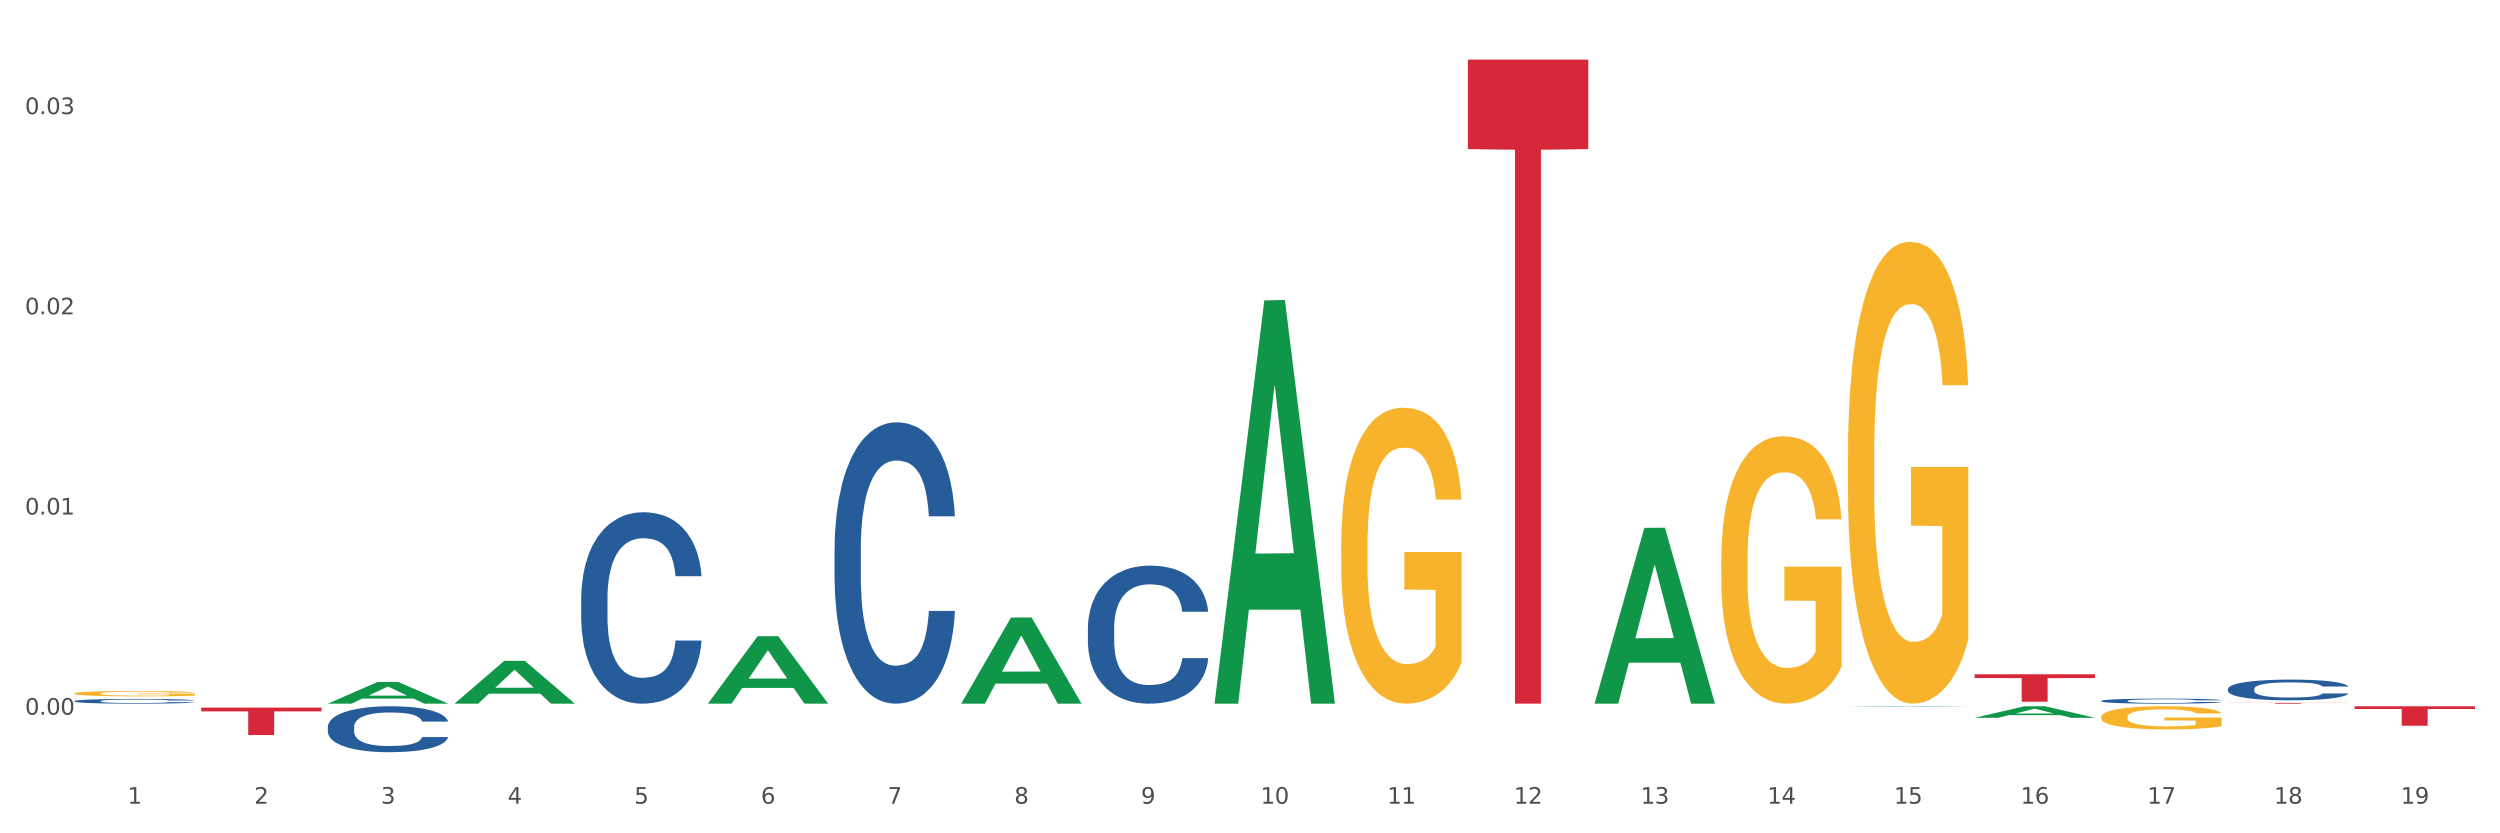
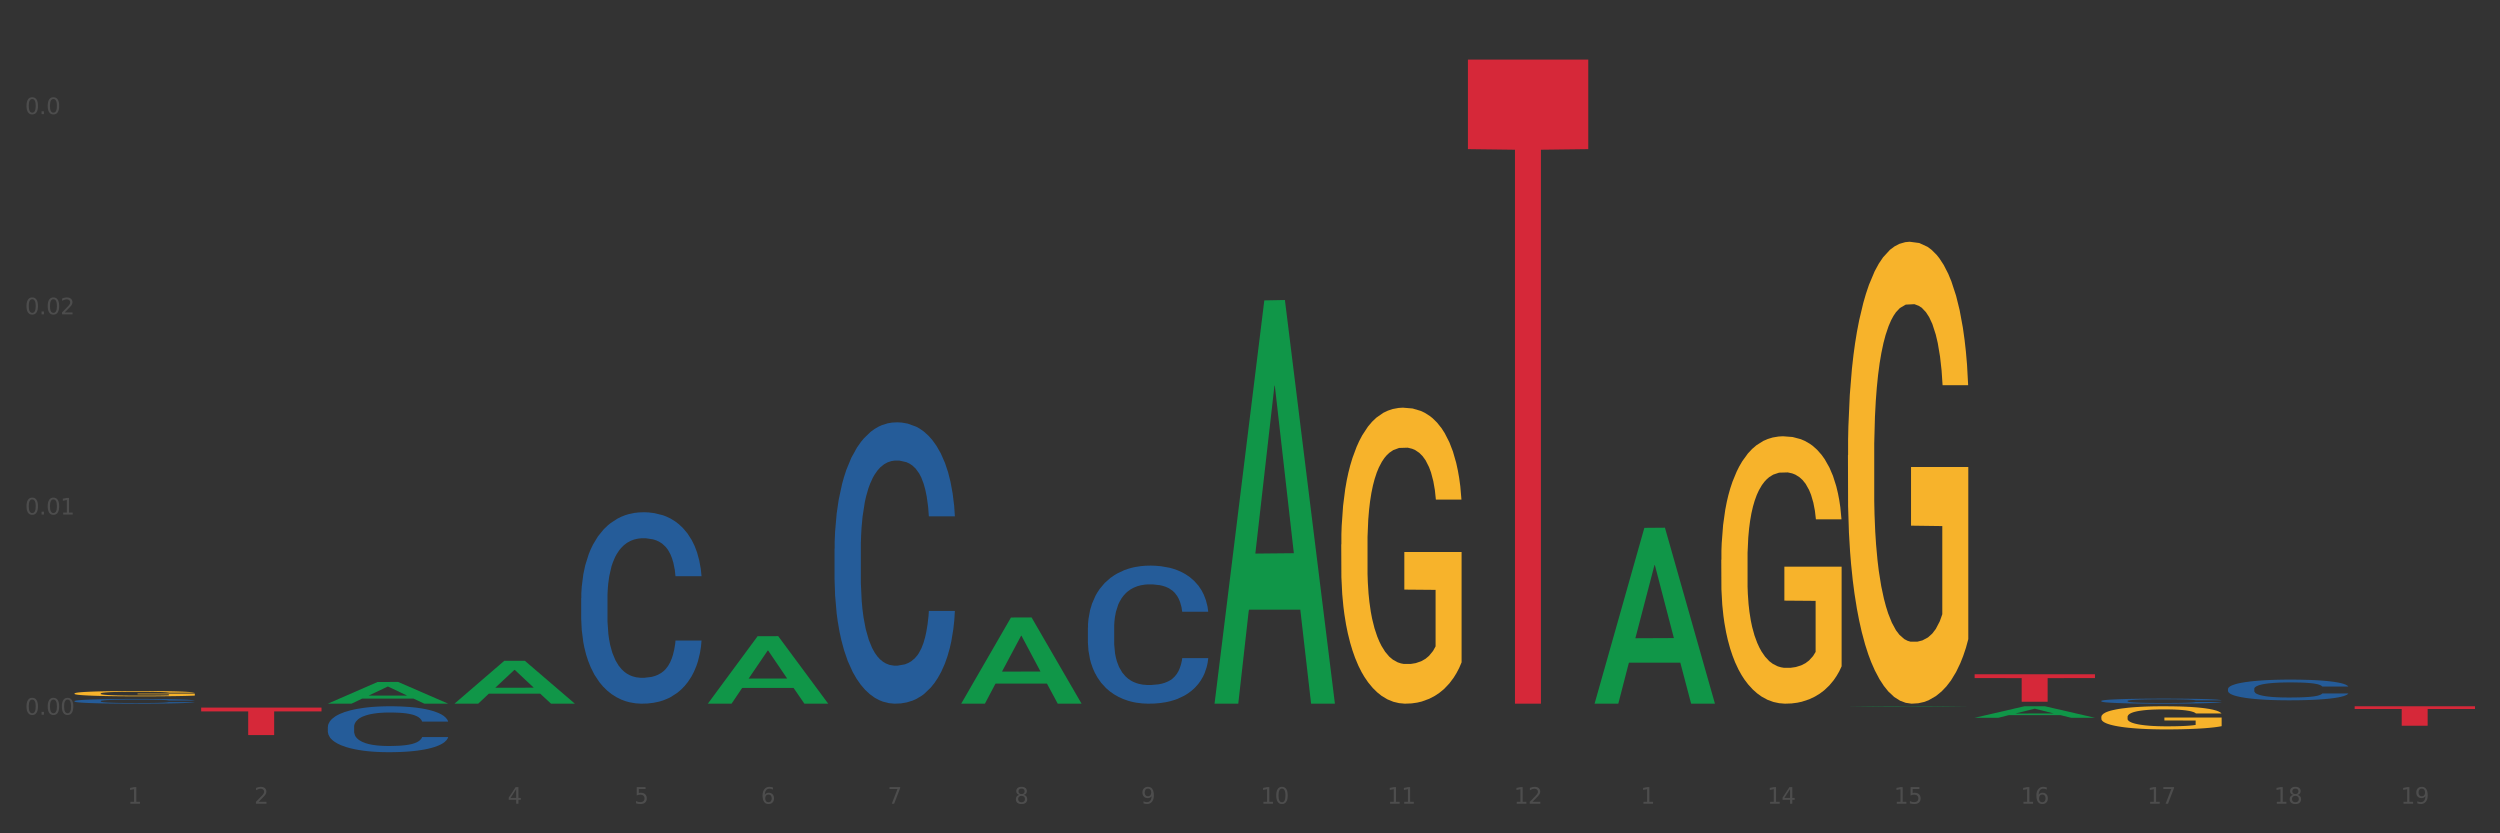
<svg xmlns="http://www.w3.org/2000/svg" xmlns:xlink="http://www.w3.org/1999/xlink" width="1080pt" height="360pt" viewBox="0 0 1080 360" version="1.1">
  <rect x="0" y="0" width="1080" height="360" fill="#333333" stroke="none" />
  <defs>
    <style type="text/css">*{stroke-linejoin: round; stroke-linecap: butt}</style>
  </defs>
  <g id="figure_1">
    <g id="patch_1">
-       <path d="M 0 360  L 1080 360  L 1080 0  L 0 0  z " style="fill: #ffffff; stroke: #ffffff; stroke-linejoin: miter" />
-     </g>
+       </g>
    <g id="axes_1">
      <g id="matplotlib.axis_1">
        <g id="xtick_1">
          <g id="text_1">
            <g style="fill: #4d4d4d" transform="translate(55.115 347.204) scale(0.096 -0.096)">
              <defs>
                <path id="DejaVuSans-31" d="M 794 531  L 1825 531  L 1825 4091  L 703 3866  L 703 4441  L 1819 4666  L 2450 4666  L 2450 531  L 3481 531  L 3481 0  L 794 0  L 794 531  z " transform="scale(0.016)" />
              </defs>
              <use xlink:href="#DejaVuSans-31" />
            </g>
          </g>
        </g>
        <g id="xtick_2">
          <g id="text_2">
            <g style="fill: #4d4d4d" transform="translate(109.839 347.204) scale(0.096 -0.096)">
              <defs>
                <path id="DejaVuSans-32" d="M 1228 531  L 3431 531  L 3431 0  L 469 0  L 469 531  Q 828 903 1448 1529  Q 2069 2156 2228 2338  Q 2531 2678 2651 2914  Q 2772 3150 2772 3378  Q 2772 3750 2511 3984  Q 2250 4219 1831 4219  Q 1534 4219 1204 4116  Q 875 4013 500 3803  L 500 4441  Q 881 4594 1212 4672  Q 1544 4750 1819 4750  Q 2544 4750 2975 4387  Q 3406 4025 3406 3419  Q 3406 3131 3298 2873  Q 3191 2616 2906 2266  Q 2828 2175 2409 1742  Q 1991 1309 1228 531  z " transform="scale(0.016)" />
              </defs>
              <use xlink:href="#DejaVuSans-32" />
            </g>
          </g>
        </g>
        <g id="xtick_3">
          <g id="text_3">
            <g style="fill: #4d4d4d" transform="translate(164.564 347.204) scale(0.096 -0.096)">
              <defs>
-                 <path id="DejaVuSans-33" d="M 2597 2516  Q 3050 2419 3304 2112  Q 3559 1806 3559 1356  Q 3559 666 3084 287  Q 2609 -91 1734 -91  Q 1441 -91 1130 -33  Q 819 25 488 141  L 488 750  Q 750 597 1062 519  Q 1375 441 1716 441  Q 2309 441 2620 675  Q 2931 909 2931 1356  Q 2931 1769 2642 2001  Q 2353 2234 1838 2234  L 1294 2234  L 1294 2753  L 1863 2753  Q 2328 2753 2575 2939  Q 2822 3125 2822 3475  Q 2822 3834 2567 4026  Q 2313 4219 1838 4219  Q 1578 4219 1281 4162  Q 984 4106 628 3988  L 628 4550  Q 988 4650 1302 4700  Q 1616 4750 1894 4750  Q 2613 4750 3031 4423  Q 3450 4097 3450 3541  Q 3450 3153 3228 2886  Q 3006 2619 2597 2516  z " transform="scale(0.016)" />
-               </defs>
+                 </defs>
              <use xlink:href="#DejaVuSans-33" />
            </g>
          </g>
        </g>
        <g id="xtick_4">
          <g id="text_4">
            <g style="fill: #4d4d4d" transform="translate(219.288 347.204) scale(0.096 -0.096)">
              <defs>
                <path id="DejaVuSans-34" d="M 2419 4116  L 825 1625  L 2419 1625  L 2419 4116  z M 2253 4666  L 3047 4666  L 3047 1625  L 3713 1625  L 3713 1100  L 3047 1100  L 3047 0  L 2419 0  L 2419 1100  L 313 1100  L 313 1709  L 2253 4666  z " transform="scale(0.016)" />
              </defs>
              <use xlink:href="#DejaVuSans-34" />
            </g>
          </g>
        </g>
        <g id="xtick_5">
          <g id="text_5">
            <g style="fill: #4d4d4d" transform="translate(274.012 347.204) scale(0.096 -0.096)">
              <defs>
                <path id="DejaVuSans-35" d="M 691 4666  L 3169 4666  L 3169 4134  L 1269 4134  L 1269 2991  Q 1406 3038 1543 3061  Q 1681 3084 1819 3084  Q 2600 3084 3056 2656  Q 3513 2228 3513 1497  Q 3513 744 3044 326  Q 2575 -91 1722 -91  Q 1428 -91 1123 -41  Q 819 9 494 109  L 494 744  Q 775 591 1075 516  Q 1375 441 1709 441  Q 2250 441 2565 725  Q 2881 1009 2881 1497  Q 2881 1984 2565 2268  Q 2250 2553 1709 2553  Q 1456 2553 1204 2497  Q 953 2441 691 2322  L 691 4666  z " transform="scale(0.016)" />
              </defs>
              <use xlink:href="#DejaVuSans-35" />
            </g>
          </g>
        </g>
        <g id="xtick_6">
          <g id="text_6">
            <g style="fill: #4d4d4d" transform="translate(328.736 347.204) scale(0.096 -0.096)">
              <defs>
                <path id="DejaVuSans-36" d="M 2113 2584  Q 1688 2584 1439 2293  Q 1191 2003 1191 1497  Q 1191 994 1439 701  Q 1688 409 2113 409  Q 2538 409 2786 701  Q 3034 994 3034 1497  Q 3034 2003 2786 2293  Q 2538 2584 2113 2584  z M 3366 4563  L 3366 3988  Q 3128 4100 2886 4159  Q 2644 4219 2406 4219  Q 1781 4219 1451 3797  Q 1122 3375 1075 2522  Q 1259 2794 1537 2939  Q 1816 3084 2150 3084  Q 2853 3084 3261 2657  Q 3669 2231 3669 1497  Q 3669 778 3244 343  Q 2819 -91 2113 -91  Q 1303 -91 875 529  Q 447 1150 447 2328  Q 447 3434 972 4092  Q 1497 4750 2381 4750  Q 2619 4750 2861 4703  Q 3103 4656 3366 4563  z " transform="scale(0.016)" />
              </defs>
              <use xlink:href="#DejaVuSans-36" />
            </g>
          </g>
        </g>
        <g id="xtick_7">
          <g id="text_7">
            <g style="fill: #4d4d4d" transform="translate(383.461 347.204) scale(0.096 -0.096)">
              <defs>
                <path id="DejaVuSans-37" d="M 525 4666  L 3525 4666  L 3525 4397  L 1831 0  L 1172 0  L 2766 4134  L 525 4134  L 525 4666  z " transform="scale(0.016)" />
              </defs>
              <use xlink:href="#DejaVuSans-37" />
            </g>
          </g>
        </g>
        <g id="xtick_8">
          <g id="text_8">
            <g style="fill: #4d4d4d" transform="translate(438.185 347.204) scale(0.096 -0.096)">
              <defs>
                <path id="DejaVuSans-38" d="M 2034 2216  Q 1584 2216 1326 1975  Q 1069 1734 1069 1313  Q 1069 891 1326 650  Q 1584 409 2034 409  Q 2484 409 2743 651  Q 3003 894 3003 1313  Q 3003 1734 2745 1975  Q 2488 2216 2034 2216  z M 1403 2484  Q 997 2584 770 2862  Q 544 3141 544 3541  Q 544 4100 942 4425  Q 1341 4750 2034 4750  Q 2731 4750 3128 4425  Q 3525 4100 3525 3541  Q 3525 3141 3298 2862  Q 3072 2584 2669 2484  Q 3125 2378 3379 2068  Q 3634 1759 3634 1313  Q 3634 634 3220 271  Q 2806 -91 2034 -91  Q 1263 -91 848 271  Q 434 634 434 1313  Q 434 1759 690 2068  Q 947 2378 1403 2484  z M 1172 3481  Q 1172 3119 1398 2916  Q 1625 2713 2034 2713  Q 2441 2713 2670 2916  Q 2900 3119 2900 3481  Q 2900 3844 2670 4047  Q 2441 4250 2034 4250  Q 1625 4250 1398 4047  Q 1172 3844 1172 3481  z " transform="scale(0.016)" />
              </defs>
              <use xlink:href="#DejaVuSans-38" />
            </g>
          </g>
        </g>
        <g id="xtick_9">
          <g id="text_9">
            <g style="fill: #4d4d4d" transform="translate(492.909 347.204) scale(0.096 -0.096)">
              <defs>
                <path id="DejaVuSans-39" d="M 703 97  L 703 672  Q 941 559 1184 500  Q 1428 441 1663 441  Q 2288 441 2617 861  Q 2947 1281 2994 2138  Q 2813 1869 2534 1725  Q 2256 1581 1919 1581  Q 1219 1581 811 2004  Q 403 2428 403 3163  Q 403 3881 828 4315  Q 1253 4750 1959 4750  Q 2769 4750 3195 4129  Q 3622 3509 3622 2328  Q 3622 1225 3098 567  Q 2575 -91 1691 -91  Q 1453 -91 1209 -44  Q 966 3 703 97  z M 1959 2075  Q 2384 2075 2632 2365  Q 2881 2656 2881 3163  Q 2881 3666 2632 3958  Q 2384 4250 1959 4250  Q 1534 4250 1286 3958  Q 1038 3666 1038 3163  Q 1038 2656 1286 2365  Q 1534 2075 1959 2075  z " transform="scale(0.016)" />
              </defs>
              <use xlink:href="#DejaVuSans-39" />
            </g>
          </g>
        </g>
        <g id="xtick_10">
          <g id="text_10">
            <g style="fill: #4d4d4d" transform="translate(544.58 347.204) scale(0.096 -0.096)">
              <defs>
                <path id="DejaVuSans-30" d="M 2034 4250  Q 1547 4250 1301 3770  Q 1056 3291 1056 2328  Q 1056 1369 1301 889  Q 1547 409 2034 409  Q 2525 409 2770 889  Q 3016 1369 3016 2328  Q 3016 3291 2770 3770  Q 2525 4250 2034 4250  z M 2034 4750  Q 2819 4750 3233 4129  Q 3647 3509 3647 2328  Q 3647 1150 3233 529  Q 2819 -91 2034 -91  Q 1250 -91 836 529  Q 422 1150 422 2328  Q 422 3509 836 4129  Q 1250 4750 2034 4750  z " transform="scale(0.016)" />
              </defs>
              <use xlink:href="#DejaVuSans-31" />
              <use xlink:href="#DejaVuSans-30" transform="translate(63.623 0)" />
            </g>
          </g>
        </g>
        <g id="xtick_11">
          <g id="text_11">
            <g style="fill: #4d4d4d" transform="translate(599.304 347.204) scale(0.096 -0.096)">
              <use xlink:href="#DejaVuSans-31" />
              <use xlink:href="#DejaVuSans-31" transform="translate(63.623 0)" />
            </g>
          </g>
        </g>
        <g id="xtick_12">
          <g id="text_12">
            <g style="fill: #4d4d4d" transform="translate(654.028 347.204) scale(0.096 -0.096)">
              <use xlink:href="#DejaVuSans-31" />
              <use xlink:href="#DejaVuSans-32" transform="translate(63.623 0)" />
            </g>
          </g>
        </g>
        <g id="xtick_13">
          <g id="text_13">
            <g style="fill: #4d4d4d" transform="translate(708.752 347.204) scale(0.096 -0.096)">
              <use xlink:href="#DejaVuSans-31" />
              <use xlink:href="#DejaVuSans-33" transform="translate(63.623 0)" />
            </g>
          </g>
        </g>
        <g id="xtick_14">
          <g id="text_14">
            <g style="fill: #4d4d4d" transform="translate(763.477 347.204) scale(0.096 -0.096)">
              <use xlink:href="#DejaVuSans-31" />
              <use xlink:href="#DejaVuSans-34" transform="translate(63.623 0)" />
            </g>
          </g>
        </g>
        <g id="xtick_15">
          <g id="text_15">
            <g style="fill: #4d4d4d" transform="translate(818.201 347.204) scale(0.096 -0.096)">
              <use xlink:href="#DejaVuSans-31" />
              <use xlink:href="#DejaVuSans-35" transform="translate(63.623 0)" />
            </g>
          </g>
        </g>
        <g id="xtick_16">
          <g id="text_16">
            <g style="fill: #4d4d4d" transform="translate(872.925 347.204) scale(0.096 -0.096)">
              <use xlink:href="#DejaVuSans-31" />
              <use xlink:href="#DejaVuSans-36" transform="translate(63.623 0)" />
            </g>
          </g>
        </g>
        <g id="xtick_17">
          <g id="text_17">
            <g style="fill: #4d4d4d" transform="translate(927.649 347.204) scale(0.096 -0.096)">
              <use xlink:href="#DejaVuSans-31" />
              <use xlink:href="#DejaVuSans-37" transform="translate(63.623 0)" />
            </g>
          </g>
        </g>
        <g id="xtick_18">
          <g id="text_18">
            <g style="fill: #4d4d4d" transform="translate(982.374 347.204) scale(0.096 -0.096)">
              <use xlink:href="#DejaVuSans-31" />
              <use xlink:href="#DejaVuSans-38" transform="translate(63.623 0)" />
            </g>
          </g>
        </g>
        <g id="xtick_19">
          <g id="text_19">
            <g style="fill: #4d4d4d" transform="translate(1037.098 347.204) scale(0.096 -0.096)">
              <use xlink:href="#DejaVuSans-31" />
              <use xlink:href="#DejaVuSans-39" transform="translate(63.623 0)" />
            </g>
          </g>
        </g>
        <g id="xtick_20" />
        <g id="xtick_21" />
        <g id="xtick_22" />
        <g id="xtick_23" />
        <g id="xtick_24" />
        <g id="xtick_25" />
        <g id="xtick_26" />
        <g id="xtick_27" />
        <g id="xtick_28" />
        <g id="xtick_29" />
        <g id="xtick_30" />
        <g id="xtick_31" />
        <g id="xtick_32" />
        <g id="xtick_33" />
        <g id="xtick_34" />
        <g id="xtick_35" />
        <g id="xtick_36" />
        <g id="xtick_37" />
      </g>
      <g id="matplotlib.axis_2">
        <g id="ytick_1">
          <g id="text_20">
            <g style="fill: #4d4d4d" transform="translate(10.8 308.753) scale(0.096 -0.096)">
              <defs>
                <path id="DejaVuSans-2e" d="M 684 794  L 1344 794  L 1344 0  L 684 0  L 684 794  z " transform="scale(0.016)" />
              </defs>
              <use xlink:href="#DejaVuSans-30" />
              <use xlink:href="#DejaVuSans-2e" transform="translate(63.623 0)" />
              <use xlink:href="#DejaVuSans-30" transform="translate(95.41 0)" />
              <use xlink:href="#DejaVuSans-30" transform="translate(159.033 0)" />
            </g>
          </g>
        </g>
        <g id="ytick_2">
          <g id="text_21">
            <g style="fill: #4d4d4d" transform="translate(10.8 222.27) scale(0.096 -0.096)">
              <use xlink:href="#DejaVuSans-30" />
              <use xlink:href="#DejaVuSans-2e" transform="translate(63.623 0)" />
              <use xlink:href="#DejaVuSans-30" transform="translate(95.41 0)" />
              <use xlink:href="#DejaVuSans-31" transform="translate(159.033 0)" />
            </g>
          </g>
        </g>
        <g id="ytick_3">
          <g id="text_22">
            <g style="fill: #4d4d4d" transform="translate(10.8 135.787) scale(0.096 -0.096)">
              <use xlink:href="#DejaVuSans-30" />
              <use xlink:href="#DejaVuSans-2e" transform="translate(63.623 0)" />
              <use xlink:href="#DejaVuSans-30" transform="translate(95.41 0)" />
              <use xlink:href="#DejaVuSans-32" transform="translate(159.033 0)" />
            </g>
          </g>
        </g>
        <g id="ytick_4">
          <g id="text_23">
            <g style="fill: #4d4d4d" transform="translate(10.8 49.304) scale(0.096 -0.096)">
              <use xlink:href="#DejaVuSans-30" />
              <use xlink:href="#DejaVuSans-2e" transform="translate(63.623 0)" />
              <use xlink:href="#DejaVuSans-30" transform="translate(95.41 0)" />
              <use xlink:href="#DejaVuSans-33" transform="translate(159.033 0)" />
            </g>
          </g>
        </g>
        <g id="ytick_5" />
        <g id="ytick_6" />
        <g id="ytick_7" />
      </g>
      <g id="PolyCollection_1">
        <path d="M 141.624 303.971  L 141.677 303.962  L 163.116 294.615  L 172.012 294.606  L 193.612 303.988  L 183.321 303.988  L 178.658 301.804  L 156.523 301.804  L 156.362 301.839  L 151.86 303.988  L 141.624 303.988  L 141.624 303.971  L 159.31 300.5  L 175.871 300.491  L 167.671 296.606  L 167.564 296.588  L 167.457 296.615  L 159.257 300.491  L 159.31 300.5  L 141.624 303.971  z " clip-path="url(#pe1ad674d64)" style="fill: #109648" />
        <path d="M 196.348 303.953  L 196.401 303.936  L 217.84 285.478  L 226.737 285.461  L 248.336 303.988  L 238.045 303.988  L 233.383 299.674  L 211.247 299.674  L 211.087 299.743  L 206.585 303.988  L 196.348 303.988  L 196.348 303.953  L 214.034 297.099  L 230.596 297.082  L 222.395 289.41  L 222.288 289.375  L 222.181 289.427  L 213.981 297.082  L 214.034 297.099  L 196.348 303.953  z " clip-path="url(#pe1ad674d64)" style="fill: #109648" />
        <path d="M 360.521 237.054  L 360.582 236.943  L 360.582 233.835  L 360.766 229.617  L 361.442 221.847  L 362.303 215.963  L 363.778 209.081  L 364.576 206.195  L 365.621 202.976  L 367.772 197.759  L 370.23 193.319  L 371.951 190.877  L 373.241 189.323  L 376.129 186.548  L 377.789 185.327  L 379.509 184.328  L 380.984 183.662  L 383.442 182.885  L 385.409 182.552  L 387.682 182.441  L 389.587 182.552  L 392.107 182.996  L 395.794 184.328  L 397.207 185.105  L 399.112 186.437  L 401.079 188.213  L 402.676 189.989  L 404.52 192.542  L 406.425 195.872  L 408.269 200.09  L 409.559 203.975  L 410.604 208.082  L 411.525 213.077  L 412.201 218.516  L 412.509 223.068  L 401.263 223.068  L 400.956 218.96  L 400.341 214.52  L 399.727 211.523  L 399.051 209.081  L 398.006 206.306  L 397.084 204.53  L 395.548 202.421  L 394.135 201.089  L 392.967 200.312  L 391.554 199.646  L 388.543 198.98  L 386.392 198.98  L 385.04 199.202  L 383.381 199.757  L 381.967 200.534  L 380.308 201.866  L 379.018 203.309  L 377.727 205.196  L 376.99 206.528  L 375.884 208.97  L 375.146 210.968  L 374.163 214.409  L 373.61 216.851  L 372.627 223.179  L 372.196 227.841  L 372.012 231.06  L 371.889 234.612  L 371.889 251.928  L 372.258 259.698  L 372.565 263.028  L 373.057 266.802  L 373.979 271.687  L 375.33 276.46  L 376.744 279.901  L 377.911 282.01  L 379.018 283.564  L 380.124 284.785  L 381.476 285.895  L 382.582 286.561  L 384.241 287.227  L 386.207 287.56  L 387.744 287.56  L 390.878 287.005  L 392.291 286.45  L 393.643 285.673  L 395.118 284.452  L 396.285 283.12  L 396.961 282.121  L 398.068 280.012  L 398.928 277.792  L 399.665 275.239  L 400.157 273.019  L 400.71 269.688  L 401.14 265.914  L 401.263 263.916  L 412.509 263.916  L 412.263 267.912  L 411.833 271.798  L 410.972 277.015  L 410.296 280.012  L 409.252 283.675  L 408.146 286.783  L 406.609 290.224  L 405.196 292.777  L 403.721 294.997  L 402.123 296.995  L 399.235 299.77  L 398.19 300.547  L 395.978 301.879  L 394.258 302.656  L 391.738 303.433  L 389.157 303.877  L 386.453 303.988  L 384.057 303.766  L 381.414 303.1  L 379.755 302.434  L 377.911 301.435  L 375.761 299.881  L 373.733 297.994  L 371.828 295.774  L 370.046 293.221  L 368.386 290.335  L 366.236 285.562  L 364.638 280.9  L 363.47 276.571  L 362.671 272.908  L 361.873 268.245  L 361.442 265.026  L 360.766 257.256  L 360.521 250.041  L 360.521 237.054  z " clip-path="url(#pe1ad674d64)" style="fill: #255c99" />
        <path d="M 469.969 271.143  L 470.031 271.088  L 470.031 269.563  L 470.215 267.493  L 470.891 263.681  L 471.751 260.794  L 473.226 257.416  L 474.025 256  L 475.07 254.421  L 477.22 251.861  L 479.679 249.682  L 481.399 248.483  L 482.69 247.721  L 485.578 246.359  L 487.237 245.76  L 488.958 245.27  L 490.433 244.943  L 492.891 244.562  L 494.857 244.398  L 497.131 244.344  L 499.036 244.398  L 501.555 244.616  L 505.242 245.27  L 506.656 245.651  L 508.561 246.305  L 510.527 247.176  L 512.125 248.048  L 513.969 249.3  L 515.874 250.935  L 517.717 253.004  L 519.008 254.911  L 520.052 256.926  L 520.974 259.377  L 521.65 262.046  L 521.957 264.28  L 510.712 264.28  L 510.404 262.264  L 509.79 260.086  L 509.175 258.615  L 508.499 257.416  L 507.455 256.055  L 506.533 255.183  L 504.997 254.148  L 503.583 253.495  L 502.416 253.113  L 501.002 252.787  L 497.991 252.46  L 495.84 252.46  L 494.488 252.569  L 492.829 252.841  L 491.416 253.222  L 489.757 253.876  L 488.466 254.584  L 487.176 255.51  L 486.438 256.164  L 485.332 257.362  L 484.595 258.342  L 483.611 260.031  L 483.058 261.229  L 482.075 264.334  L 481.645 266.622  L 481.461 268.202  L 481.338 269.945  L 481.338 278.442  L 481.706 282.255  L 482.014 283.889  L 482.505 285.741  L 483.427 288.137  L 484.779 290.48  L 486.192 292.168  L 487.36 293.203  L 488.466 293.966  L 489.572 294.565  L 490.924 295.11  L 492.03 295.436  L 493.69 295.763  L 495.656 295.927  L 497.192 295.927  L 500.326 295.654  L 501.74 295.382  L 503.092 295.001  L 504.566 294.402  L 505.734 293.748  L 506.41 293.258  L 507.516 292.223  L 508.376 291.133  L 509.114 289.881  L 509.605 288.791  L 510.159 287.157  L 510.589 285.305  L 510.712 284.325  L 521.957 284.325  L 521.711 286.286  L 521.281 288.192  L 520.421 290.752  L 519.745 292.223  L 518.7 294.02  L 517.594 295.545  L 516.058 297.234  L 514.645 298.487  L 513.17 299.576  L 511.572 300.557  L 508.684 301.918  L 507.639 302.3  L 505.427 302.953  L 503.706 303.335  L 501.187 303.716  L 498.606 303.934  L 495.902 303.988  L 493.505 303.879  L 490.863 303.552  L 489.204 303.226  L 487.36 302.735  L 485.209 301.973  L 483.181 301.047  L 481.276 299.957  L 479.494 298.705  L 477.835 297.288  L 475.684 294.946  L 474.086 292.658  L 472.919 290.534  L 472.12 288.737  L 471.321 286.449  L 470.891 284.869  L 470.215 281.056  L 469.969 277.516  L 469.969 271.143  z " clip-path="url(#pe1ad674d64)" style="fill: #255c99" />
        <path d="M 907.763 302.785  L 907.825 302.783  L 907.825 302.727  L 908.009 302.651  L 908.685 302.512  L 909.545 302.406  L 911.02 302.282  L 911.819 302.231  L 912.864 302.173  L 915.015 302.079  L 917.473 301.999  L 919.193 301.955  L 920.484 301.927  L 923.372 301.877  L 925.031 301.855  L 926.752 301.837  L 928.227 301.825  L 930.685 301.812  L 932.651 301.806  L 934.925 301.804  L 936.83 301.806  L 939.35 301.814  L 943.037 301.837  L 944.45 301.851  L 946.355 301.875  L 948.321 301.907  L 949.919 301.939  L 951.763 301.985  L 953.668 302.045  L 955.511 302.121  L 956.802 302.191  L 957.846 302.264  L 958.768 302.354  L 959.444 302.452  L 959.751 302.534  L 948.506 302.534  L 948.199 302.46  L 947.584 302.38  L 946.97 302.326  L 946.294 302.282  L 945.249 302.232  L 944.327 302.201  L 942.791 302.163  L 941.377 302.139  L 940.21 302.125  L 938.796 302.113  L 935.785 302.101  L 933.635 302.101  L 932.283 302.105  L 930.623 302.115  L 929.21 302.129  L 927.551 302.153  L 926.26 302.179  L 924.97 302.213  L 924.232 302.236  L 923.126 302.28  L 922.389 302.316  L 921.406 302.378  L 920.853 302.422  L 919.869 302.536  L 919.439 302.62  L 919.255 302.677  L 919.132 302.741  L 919.132 303.052  L 919.501 303.192  L 919.808 303.252  L 920.3 303.32  L 921.221 303.408  L 922.573 303.493  L 923.987 303.555  L 925.154 303.593  L 926.26 303.621  L 927.366 303.643  L 928.718 303.663  L 929.825 303.675  L 931.484 303.687  L 933.45 303.693  L 934.986 303.693  L 938.12 303.683  L 939.534 303.673  L 940.886 303.659  L 942.361 303.637  L 943.528 303.613  L 944.204 303.595  L 945.31 303.557  L 946.171 303.517  L 946.908 303.471  L 947.4 303.432  L 947.953 303.372  L 948.383 303.304  L 948.506 303.268  L 959.751 303.268  L 959.506 303.34  L 959.075 303.41  L 958.215 303.503  L 957.539 303.557  L 956.495 303.623  L 955.388 303.679  L 953.852 303.741  L 952.439 303.787  L 950.964 303.827  L 949.366 303.863  L 946.478 303.912  L 945.433 303.926  L 943.221 303.95  L 941.5 303.964  L 938.981 303.978  L 936.4 303.986  L 933.696 303.988  L 931.299 303.984  L 928.657 303.972  L 926.998 303.96  L 925.154 303.942  L 923.003 303.914  L 920.975 303.88  L 919.07 303.841  L 917.288 303.795  L 915.629 303.743  L 913.478 303.657  L 911.881 303.573  L 910.713 303.495  L 909.914 303.43  L 909.115 303.346  L 908.685 303.288  L 908.009 303.148  L 907.763 303.019  L 907.763 302.785  z " clip-path="url(#pe1ad674d64)" style="fill: #255c99" />
        <path d="M 962.488 297.607  L 962.549 297.599  L 962.549 297.37  L 962.733 297.06  L 963.409 296.488  L 964.27 296.055  L 965.745 295.548  L 966.543 295.336  L 967.588 295.099  L 969.739 294.715  L 972.197 294.388  L 973.918 294.208  L 975.208 294.094  L 978.096 293.889  L 979.756 293.8  L 981.476 293.726  L 982.951 293.677  L 985.409 293.62  L 987.376 293.595  L 989.649 293.587  L 991.554 293.595  L 994.074 293.628  L 997.761 293.726  L 999.174 293.783  L 1001.079 293.881  L 1003.046 294.012  L 1004.643 294.143  L 1006.487 294.331  L 1008.392 294.576  L 1010.236 294.886  L 1011.526 295.172  L 1012.571 295.475  L 1013.492 295.842  L 1014.168 296.243  L 1014.476 296.578  L 1003.23 296.578  L 1002.923 296.275  L 1002.308 295.949  L 1001.694 295.728  L 1001.018 295.548  L 999.973 295.344  L 999.051 295.213  L 997.515 295.058  L 996.102 294.96  L 994.934 294.903  L 993.521 294.854  L 990.51 294.805  L 988.359 294.805  L 987.007 294.821  L 985.348 294.862  L 983.934 294.919  L 982.275 295.017  L 980.985 295.123  L 979.694 295.262  L 978.957 295.36  L 977.851 295.54  L 977.113 295.687  L 976.13 295.94  L 975.577 296.12  L 974.594 296.586  L 974.163 296.929  L 973.979 297.166  L 973.856 297.427  L 973.856 298.702  L 974.225 299.274  L 974.532 299.519  L 975.024 299.797  L 975.946 300.157  L 977.298 300.508  L 978.711 300.761  L 979.878 300.917  L 980.985 301.031  L 982.091 301.121  L 983.443 301.202  L 984.549 301.252  L 986.208 301.301  L 988.174 301.325  L 989.711 301.325  L 992.845 301.284  L 994.258 301.243  L 995.61 301.186  L 997.085 301.096  L 998.253 300.998  L 998.928 300.925  L 1000.035 300.769  L 1000.895 300.606  L 1001.632 300.418  L 1002.124 300.255  L 1002.677 300.01  L 1003.107 299.732  L 1003.23 299.585  L 1014.476 299.585  L 1014.23 299.879  L 1013.8 300.165  L 1012.939 300.549  L 1012.263 300.769  L 1011.219 301.039  L 1010.113 301.268  L 1008.576 301.521  L 1007.163 301.709  L 1005.688 301.873  L 1004.09 302.02  L 1001.202 302.224  L 1000.158 302.281  L 997.945 302.379  L 996.225 302.436  L 993.705 302.494  L 991.124 302.526  L 988.42 302.534  L 986.024 302.518  L 983.381 302.469  L 981.722 302.42  L 979.878 302.346  L 977.728 302.232  L 975.7 302.093  L 973.795 301.93  L 972.013 301.742  L 970.353 301.529  L 968.203 301.178  L 966.605 300.835  L 965.437 300.516  L 964.638 300.246  L 963.84 299.903  L 963.409 299.666  L 962.733 299.094  L 962.488 298.563  L 962.488 297.607  z " clip-path="url(#pe1ad674d64)" style="fill: #255c99" />
-         <path d="M 962.488 303.652  L 1014.476 303.652  L 1014.476 303.699  L 994.025 303.699  L 994.025 303.988  L 982.815 303.988  L 982.815 303.699  L 962.488 303.699  L 962.488 303.652  L 962.488 303.652  z " clip-path="url(#pe1ad674d64)" style="fill: #d62839" />
        <path d="M 853.039 291.285  L 905.027 291.285  L 905.027 292.932  L 884.577 292.943  L 884.577 303.136  L 873.366 303.136  L 873.366 292.943  L 853.039 292.932  L 853.039 291.296  L 853.039 291.285  z " clip-path="url(#pe1ad674d64)" style="fill: #d62839" />
        <path d="M 1017.212 305.106  L 1069.2 305.106  L 1069.2 306.276  L 1048.75 306.284  L 1048.75 313.527  L 1037.539 313.527  L 1037.539 306.284  L 1017.212 306.276  L 1017.212 305.114  L 1017.212 305.106  z " clip-path="url(#pe1ad674d64)" style="fill: #d62839" />
        <path d="M 32.175 302.86  L 32.236 302.858  L 32.236 302.806  L 32.421 302.735  L 33.097 302.604  L 33.957 302.504  L 35.432 302.388  L 36.231 302.34  L 37.275 302.285  L 39.426 302.197  L 41.884 302.123  L 43.605 302.081  L 44.895 302.055  L 47.784 302.009  L 49.443 301.988  L 51.164 301.971  L 52.638 301.96  L 55.096 301.947  L 57.063 301.941  L 59.337 301.939  L 61.242 301.941  L 63.761 301.949  L 67.448 301.971  L 68.862 301.984  L 70.767 302.007  L 72.733 302.037  L 74.331 302.067  L 76.174 302.11  L 78.079 302.166  L 79.923 302.237  L 81.213 302.302  L 82.258 302.372  L 83.18 302.456  L 83.856 302.547  L 84.163 302.624  L 72.917 302.624  L 72.61 302.555  L 71.996 302.48  L 71.381 302.43  L 70.705 302.388  L 69.66 302.342  L 68.739 302.312  L 67.202 302.276  L 65.789 302.254  L 64.621 302.241  L 63.208 302.229  L 60.197 302.218  L 58.046 302.218  L 56.694 302.222  L 55.035 302.231  L 53.622 302.244  L 51.962 302.267  L 50.672 302.291  L 49.381 302.323  L 48.644 302.345  L 47.538 302.386  L 46.8 302.42  L 45.817 302.478  L 45.264 302.519  L 44.281 302.626  L 43.851 302.705  L 43.666 302.759  L 43.544 302.819  L 43.544 303.111  L 43.912 303.242  L 44.22 303.298  L 44.711 303.361  L 45.633 303.444  L 46.985 303.524  L 48.398 303.582  L 49.566 303.618  L 50.672 303.644  L 51.778 303.665  L 53.13 303.683  L 54.236 303.694  L 55.895 303.706  L 57.862 303.711  L 59.398 303.711  L 62.532 303.702  L 63.945 303.693  L 65.297 303.679  L 66.772 303.659  L 67.94 303.636  L 68.616 303.62  L 69.722 303.584  L 70.582 303.547  L 71.32 303.504  L 71.811 303.466  L 72.364 303.41  L 72.795 303.346  L 72.917 303.313  L 84.163 303.313  L 83.917 303.38  L 83.487 303.446  L 82.627 303.534  L 81.951 303.584  L 80.906 303.646  L 79.8 303.698  L 78.264 303.756  L 76.85 303.799  L 75.375 303.837  L 73.778 303.87  L 70.89 303.917  L 69.845 303.93  L 67.633 303.953  L 65.912 303.966  L 63.392 303.979  L 60.811 303.986  L 58.108 303.988  L 55.711 303.984  L 53.069 303.973  L 51.409 303.962  L 49.566 303.945  L 47.415 303.919  L 45.387 303.887  L 43.482 303.85  L 41.7 303.807  L 40.041 303.758  L 37.89 303.678  L 36.292 303.599  L 35.125 303.526  L 34.326 303.464  L 33.527 303.386  L 33.097 303.331  L 32.421 303.2  L 32.175 303.079  L 32.175 302.86  z " clip-path="url(#pe1ad674d64)" style="fill: #255c99" />
        <path d="M 634.142 25.759  L 686.13 25.759  L 686.13 64.424  L 665.68 64.685  L 665.68 303.988  L 654.469 303.988  L 654.469 64.685  L 634.142 64.424  L 634.142 26.021  L 634.142 25.759  z " clip-path="url(#pe1ad674d64)" style="fill: #d62839" />
        <path d="M 86.899 305.672  L 138.887 305.672  L 138.887 307.323  L 118.437 307.335  L 118.437 317.553  L 107.226 317.553  L 107.226 307.335  L 86.899 307.323  L 86.899 305.684  L 86.899 305.672  z " clip-path="url(#pe1ad674d64)" style="fill: #d62839" />
        <path d="M 579.418 235.206  L 579.479 235.089  L 579.479 230.885  L 579.602 227.265  L 580.216 218.506  L 581.136 211.266  L 581.812 207.412  L 582.487 204.259  L 583.285 201.106  L 584.267 197.836  L 586.047 193.048  L 587.152 190.596  L 588.502 188.027  L 590.957 184.29  L 592.737 182.188  L 594.578 180.436  L 597.586 178.334  L 599.55 177.4  L 601.637 176.699  L 604.154 176.232  L 606.056 176.115  L 610.23 176.466  L 613.79 177.517  L 615.509 178.334  L 617.718 179.736  L 618.884 180.67  L 620.787 182.538  L 622.751 184.991  L 624.102 187.093  L 626.127 191.063  L 627.662 195.034  L 629.073 199.938  L 629.81 203.325  L 630.362 206.478  L 630.853 210.098  L 631.344 215.82  L 620.296 215.82  L 619.867 211.733  L 619.191 207.879  L 618.209 204.142  L 617.35 201.807  L 615.877 198.887  L 614.527 197.019  L 613.115 195.618  L 611.396 194.45  L 610.046 193.866  L 608.143 193.399  L 604.399 193.516  L 601.882 194.45  L 600.164 195.618  L 599.059 196.669  L 598.077 197.836  L 596.972 199.471  L 595.683 201.924  L 594.763 204.142  L 593.842 206.945  L 593.105 209.748  L 592.43 213.018  L 591.878 216.521  L 591.448 220.141  L 591.08 224.579  L 590.773 231.936  L 590.773 247.934  L 590.896 251.555  L 591.203 256.342  L 591.571 259.963  L 592.185 264.283  L 592.737 267.203  L 593.78 271.407  L 594.947 274.91  L 595.867 277.129  L 596.788 278.998  L 598.384 281.567  L 600.164 283.669  L 601.698 284.953  L 603.785 286.121  L 605.197 286.588  L 606.425 286.822  L 609.432 286.822  L 611.58 286.471  L 613.974 285.654  L 615.816 284.603  L 617.35 283.318  L 619.069 281.216  L 620.173 279.231  L 620.173 254.824  L 606.67 254.708  L 606.67 238.475  L 631.406 238.475  L 631.406 286.121  L 630.362 288.573  L 629.196 290.792  L 627.969 292.777  L 626.127 295.23  L 623.918 297.565  L 621.953 299.2  L 619.867 300.602  L 617.411 301.886  L 614.22 303.054  L 612.256 303.521  L 609.8 303.871  L 606.916 303.988  L 604.399 303.755  L 601.944 303.171  L 599.366 302.12  L 596.849 300.602  L 594.947 299.084  L 593.044 297.215  L 591.018 294.763  L 589.423 292.427  L 588.195 290.325  L 586.845 287.639  L 585.372 284.136  L 584.267 280.983  L 583.285 277.713  L 582.241 273.509  L 581.505 269.889  L 580.768 265.334  L 580.338 261.948  L 579.847 256.693  L 579.479 249.336  L 579.418 235.206  z " clip-path="url(#pe1ad674d64)" style="fill: #f7b32b" />
        <path d="M 743.591 241.85  L 743.652 241.745  L 743.652 237.947  L 743.775 234.677  L 744.388 226.764  L 745.309 220.224  L 745.984 216.742  L 746.66 213.894  L 747.457 211.045  L 748.44 208.091  L 750.22 203.766  L 751.324 201.551  L 752.675 199.23  L 755.13 195.854  L 756.91 193.955  L 758.751 192.372  L 761.759 190.473  L 763.723 189.629  L 765.81 188.996  L 768.326 188.574  L 770.229 188.469  L 774.403 188.785  L 777.963 189.735  L 779.681 190.473  L 781.891 191.739  L 783.057 192.583  L 784.96 194.271  L 786.924 196.487  L 788.275 198.386  L 790.3 201.973  L 791.835 205.559  L 793.246 209.99  L 793.983 213.05  L 794.535 215.898  L 795.026 219.169  L 795.517 224.338  L 784.469 224.338  L 784.039 220.646  L 783.364 217.164  L 782.382 213.788  L 781.523 211.678  L 780.05 209.041  L 778.699 207.353  L 777.288 206.087  L 775.569 205.032  L 774.219 204.505  L 772.316 204.083  L 768.572 204.188  L 766.055 205.032  L 764.337 206.087  L 763.232 207.036  L 762.25 208.091  L 761.145 209.568  L 759.856 211.784  L 758.935 213.788  L 758.015 216.32  L 757.278 218.852  L 756.603 221.806  L 756.051 224.971  L 755.621 228.241  L 755.253 232.25  L 754.946 238.897  L 754.946 253.35  L 755.068 256.62  L 755.375 260.945  L 755.744 264.216  L 756.357 268.119  L 756.91 270.757  L 757.953 274.555  L 759.119 277.719  L 760.04 279.724  L 760.961 281.412  L 762.557 283.733  L 764.337 285.632  L 765.871 286.792  L 767.958 287.847  L 769.37 288.269  L 770.597 288.48  L 773.605 288.48  L 775.753 288.164  L 778.147 287.425  L 779.988 286.476  L 781.523 285.315  L 783.241 283.416  L 784.346 281.623  L 784.346 259.574  L 770.843 259.468  L 770.843 244.804  L 795.579 244.804  L 795.579 287.847  L 794.535 290.063  L 793.369 292.067  L 792.141 293.86  L 790.3 296.076  L 788.09 298.186  L 786.126 299.663  L 784.039 300.929  L 781.584 302.089  L 778.392 303.144  L 776.428 303.566  L 773.973 303.883  L 771.088 303.988  L 768.572 303.777  L 766.117 303.25  L 763.539 302.3  L 761.022 300.929  L 759.119 299.557  L 757.217 297.869  L 755.191 295.654  L 753.595 293.544  L 752.368 291.645  L 751.017 289.219  L 749.544 286.054  L 748.44 283.205  L 747.457 280.251  L 746.414 276.453  L 745.677 273.183  L 744.941 269.069  L 744.511 266.009  L 744.02 261.262  L 743.652 254.616  L 743.591 241.85  z " clip-path="url(#pe1ad674d64)" style="fill: #f7b32b" />
        <path d="M 798.315 196.649  L 798.376 196.467  L 798.376 189.906  L 798.499 184.257  L 799.113 170.589  L 800.033 159.29  L 800.709 153.276  L 801.384 148.356  L 802.182 143.435  L 803.164 138.333  L 804.944 130.861  L 806.049 127.034  L 807.399 123.024  L 809.854 117.193  L 811.634 113.912  L 813.475 111.179  L 816.483 107.899  L 818.447 106.441  L 820.534 105.347  L 823.051 104.618  L 824.953 104.436  L 829.127 104.983  L 832.687 106.623  L 834.406 107.899  L 836.615 110.085  L 837.782 111.543  L 839.684 114.459  L 841.648 118.286  L 842.999 121.567  L 845.024 127.763  L 846.559 133.959  L 847.97 141.613  L 848.707 146.898  L 849.259 151.818  L 849.75 157.468  L 850.242 166.397  L 839.193 166.397  L 838.764 160.019  L 838.088 154.005  L 837.106 148.173  L 836.247 144.529  L 834.774 139.973  L 833.424 137.057  L 832.012 134.87  L 830.293 133.048  L 828.943 132.136  L 827.04 131.407  L 823.296 131.59  L 820.78 133.048  L 819.061 134.87  L 817.956 136.51  L 816.974 138.333  L 815.869 140.884  L 814.58 144.711  L 813.66 148.173  L 812.739 152.547  L 812.002 156.921  L 811.327 162.024  L 810.775 167.491  L 810.345 173.14  L 809.977 180.065  L 809.67 191.546  L 809.67 216.513  L 809.793 222.163  L 810.1 229.635  L 810.468 235.284  L 811.082 242.027  L 811.634 246.583  L 812.678 253.143  L 813.844 258.611  L 814.764 262.073  L 815.685 264.989  L 817.281 268.998  L 819.061 272.279  L 820.595 274.283  L 822.682 276.106  L 824.094 276.835  L 825.322 277.199  L 828.329 277.199  L 830.477 276.652  L 832.871 275.377  L 834.713 273.736  L 836.247 271.732  L 837.966 268.452  L 839.071 265.353  L 839.071 227.265  L 825.567 227.083  L 825.567 201.752  L 850.303 201.752  L 850.303 276.106  L 849.259 279.933  L 848.093 283.395  L 846.866 286.493  L 845.024 290.32  L 842.815 293.965  L 840.851 296.516  L 838.764 298.703  L 836.308 300.708  L 833.117 302.53  L 831.153 303.259  L 828.697 303.806  L 825.813 303.988  L 823.296 303.624  L 820.841 302.713  L 818.263 301.072  L 815.746 298.703  L 813.844 296.334  L 811.941 293.418  L 809.915 289.591  L 808.32 285.947  L 807.092 282.666  L 805.742 278.475  L 804.269 273.008  L 803.164 268.087  L 802.182 262.984  L 801.138 256.424  L 800.402 250.774  L 799.665 243.667  L 799.236 238.382  L 798.744 230.181  L 798.376 218.7  L 798.315 196.649  z " clip-path="url(#pe1ad674d64)" style="fill: #f7b32b" />
        <path d="M 32.175 299.578  L 32.236 299.576  L 32.236 299.5  L 32.359 299.434  L 32.973 299.276  L 33.894 299.145  L 34.569 299.075  L 35.244 299.018  L 36.042 298.961  L 37.024 298.902  L 38.804 298.815  L 39.909 298.771  L 41.259 298.724  L 43.714 298.657  L 45.494 298.619  L 47.336 298.587  L 50.343 298.549  L 52.307 298.532  L 54.394 298.519  L 56.911 298.511  L 58.814 298.509  L 62.987 298.515  L 66.547 298.534  L 68.266 298.549  L 70.476 298.574  L 71.642 298.591  L 73.544 298.625  L 75.509 298.669  L 76.859 298.707  L 78.884 298.779  L 80.419 298.851  L 81.831 298.94  L 82.567 299.001  L 83.12 299.058  L 83.611 299.124  L 84.102 299.227  L 73.053 299.227  L 72.624 299.153  L 71.949 299.083  L 70.967 299.016  L 70.107 298.974  L 68.634 298.921  L 67.284 298.887  L 65.872 298.862  L 64.153 298.841  L 62.803 298.83  L 60.9 298.822  L 57.156 298.824  L 54.64 298.841  L 52.921 298.862  L 51.816 298.881  L 50.834 298.902  L 49.729 298.931  L 48.44 298.976  L 47.52 299.016  L 46.599 299.067  L 45.863 299.117  L 45.187 299.176  L 44.635 299.24  L 44.205 299.305  L 43.837 299.386  L 43.53 299.519  L 43.53 299.808  L 43.653 299.873  L 43.96 299.96  L 44.328 300.026  L 44.942 300.104  L 45.494 300.157  L 46.538 300.233  L 47.704 300.296  L 48.625 300.336  L 49.545 300.37  L 51.141 300.416  L 52.921 300.454  L 54.456 300.478  L 56.542 300.499  L 57.954 300.507  L 59.182 300.511  L 62.189 300.511  L 64.338 300.505  L 66.731 300.49  L 68.573 300.471  L 70.107 300.448  L 71.826 300.41  L 72.931 300.374  L 72.931 299.933  L 59.427 299.93  L 59.427 299.637  L 84.163 299.637  L 84.163 300.499  L 83.12 300.543  L 81.953 300.583  L 80.726 300.619  L 78.884 300.663  L 76.675 300.706  L 74.711 300.735  L 72.624 300.761  L 70.169 300.784  L 66.977 300.805  L 65.013 300.813  L 62.558 300.82  L 59.673 300.822  L 57.156 300.818  L 54.701 300.807  L 52.123 300.788  L 49.607 300.761  L 47.704 300.733  L 45.801 300.699  L 43.776 300.655  L 42.18 300.613  L 40.952 300.575  L 39.602 300.526  L 38.129 300.463  L 37.024 300.406  L 36.042 300.347  L 34.998 300.271  L 34.262 300.205  L 33.525 300.123  L 33.096 300.061  L 32.605 299.966  L 32.236 299.833  L 32.175 299.578  z " clip-path="url(#pe1ad674d64)" style="fill: #f7b32b" />
        <path d="M 141.624 314.022  L 141.685 314.004  L 141.685 313.496  L 141.869 312.808  L 142.545 311.539  L 143.406 310.579  L 144.88 309.455  L 145.679 308.984  L 146.724 308.458  L 148.875 307.606  L 151.333 306.882  L 153.054 306.483  L 154.344 306.229  L 157.232 305.776  L 158.891 305.577  L 160.612 305.414  L 162.087 305.305  L 164.545 305.178  L 166.511 305.124  L 168.785 305.106  L 170.69 305.124  L 173.21 305.196  L 176.897 305.414  L 178.31 305.541  L 180.215 305.758  L 182.182 306.048  L 183.779 306.338  L 185.623 306.755  L 187.528 307.298  L 189.371 307.987  L 190.662 308.621  L 191.707 309.292  L 192.628 310.107  L 193.304 310.995  L 193.612 311.738  L 182.366 311.738  L 182.059 311.068  L 181.444 310.343  L 180.83 309.854  L 180.154 309.455  L 179.109 309.002  L 178.187 308.712  L 176.651 308.368  L 175.238 308.15  L 174.07 308.023  L 172.657 307.915  L 169.645 307.806  L 167.495 307.806  L 166.143 307.842  L 164.484 307.933  L 163.07 308.06  L 161.411 308.277  L 160.12 308.513  L 158.83 308.821  L 158.093 309.038  L 156.986 309.437  L 156.249 309.763  L 155.266 310.325  L 154.713 310.724  L 153.73 311.756  L 153.299 312.518  L 153.115 313.043  L 152.992 313.623  L 152.992 316.45  L 153.361 317.719  L 153.668 318.262  L 154.16 318.879  L 155.081 319.676  L 156.433 320.455  L 157.847 321.017  L 159.014 321.361  L 160.12 321.615  L 161.227 321.814  L 162.579 321.996  L 163.685 322.104  L 165.344 322.213  L 167.31 322.267  L 168.847 322.267  L 171.981 322.177  L 173.394 322.086  L 174.746 321.959  L 176.221 321.76  L 177.388 321.543  L 178.064 321.379  L 179.17 321.035  L 180.031 320.673  L 180.768 320.256  L 181.26 319.893  L 181.813 319.35  L 182.243 318.734  L 182.366 318.407  L 193.612 318.407  L 193.366 319.06  L 192.936 319.694  L 192.075 320.546  L 191.399 321.035  L 190.355 321.633  L 189.249 322.141  L 187.712 322.702  L 186.299 323.119  L 184.824 323.482  L 183.226 323.808  L 180.338 324.261  L 179.293 324.388  L 177.081 324.605  L 175.36 324.732  L 172.841 324.859  L 170.26 324.931  L 167.556 324.95  L 165.16 324.913  L 162.517 324.805  L 160.858 324.696  L 159.014 324.533  L 156.864 324.279  L 154.836 323.971  L 152.931 323.608  L 151.149 323.192  L 149.489 322.72  L 147.339 321.941  L 145.741 321.18  L 144.573 320.473  L 143.774 319.875  L 142.975 319.114  L 142.545 318.589  L 141.869 317.32  L 141.624 316.142  L 141.624 314.022  z " clip-path="url(#pe1ad674d64)" style="fill: #255c99" />
        <path d="M 251.072 258.448  L 251.134 258.372  L 251.134 256.257  L 251.318 253.388  L 251.994 248.101  L 252.854 244.098  L 254.329 239.416  L 255.128 237.452  L 256.173 235.262  L 258.323 231.712  L 260.781 228.691  L 262.502 227.03  L 263.793 225.973  L 266.681 224.084  L 268.34 223.254  L 270.061 222.574  L 271.535 222.121  L 273.994 221.592  L 275.96 221.366  L 278.234 221.29  L 280.139 221.366  L 282.658 221.668  L 286.345 222.574  L 287.759 223.103  L 289.664 224.009  L 291.63 225.217  L 293.228 226.426  L 295.071 228.163  L 296.976 230.428  L 298.82 233.298  L 300.11 235.942  L 301.155 238.736  L 302.077 242.135  L 302.753 245.835  L 303.06 248.932  L 291.815 248.932  L 291.507 246.137  L 290.893 243.116  L 290.278 241.077  L 289.602 239.416  L 288.558 237.528  L 287.636 236.319  L 286.1 234.884  L 284.686 233.978  L 283.519 233.449  L 282.105 232.996  L 279.094 232.543  L 276.943 232.543  L 275.591 232.694  L 273.932 233.072  L 272.519 233.6  L 270.86 234.507  L 269.569 235.488  L 268.279 236.772  L 267.541 237.679  L 266.435 239.34  L 265.698 240.7  L 264.714 243.041  L 264.161 244.702  L 263.178 249.007  L 262.748 252.179  L 262.564 254.369  L 262.441 256.786  L 262.441 268.568  L 262.809 273.854  L 263.117 276.12  L 263.608 278.688  L 264.53 282.011  L 265.882 285.258  L 267.295 287.6  L 268.463 289.035  L 269.569 290.092  L 270.675 290.923  L 272.027 291.678  L 273.133 292.131  L 274.792 292.584  L 276.759 292.811  L 278.295 292.811  L 281.429 292.433  L 282.843 292.056  L 284.195 291.527  L 285.669 290.696  L 286.837 289.79  L 287.513 289.11  L 288.619 287.675  L 289.479 286.165  L 290.217 284.428  L 290.708 282.917  L 291.261 280.651  L 291.692 278.084  L 291.815 276.724  L 303.06 276.724  L 302.814 279.443  L 302.384 282.086  L 301.524 285.636  L 300.848 287.675  L 299.803 290.167  L 298.697 292.282  L 297.161 294.623  L 295.747 296.36  L 294.273 297.871  L 292.675 299.23  L 289.787 301.118  L 288.742 301.647  L 286.53 302.553  L 284.809 303.082  L 282.29 303.611  L 279.709 303.913  L 277.005 303.988  L 274.608 303.837  L 271.966 303.384  L 270.306 302.931  L 268.463 302.251  L 266.312 301.194  L 264.284 299.91  L 262.379 298.399  L 260.597 296.662  L 258.938 294.699  L 256.787 291.451  L 255.189 288.279  L 254.022 285.334  L 253.223 282.842  L 252.424 279.67  L 251.994 277.479  L 251.318 272.193  L 251.072 267.284  L 251.072 258.448  z " clip-path="url(#pe1ad674d64)" style="fill: #255c99" />
        <path d="M 305.796 303.933  L 305.85 303.906  L 327.288 274.849  L 336.185 274.822  L 357.784 303.988  L 347.494 303.988  L 342.831 297.196  L 320.696 297.196  L 320.535 297.306  L 316.033 303.988  L 305.796 303.988  L 305.796 303.933  L 323.483 293.143  L 340.044 293.116  L 331.844 281.038  L 331.737 280.984  L 331.63 281.066  L 323.429 293.116  L 323.483 293.143  L 305.796 303.933  z " clip-path="url(#pe1ad674d64)" style="fill: #109648" />
        <path d="M 524.693 303.661  L 524.747 303.497  L 546.185 129.769  L 555.082 129.605  L 576.682 303.988  L 566.391 303.988  L 561.728 263.381  L 539.593 263.381  L 539.432 264.036  L 534.93 303.988  L 524.693 303.988  L 524.693 303.661  L 542.38 239.147  L 558.941 238.983  L 550.741 166.774  L 550.634 166.446  L 550.527 166.938  L 542.327 238.983  L 542.38 239.147  L 524.693 303.661  z " clip-path="url(#pe1ad674d64)" style="fill: #109648" />
        <path d="M 853.039 310.076  L 853.093 310.071  L 874.531 305.11  L 883.428 305.106  L 905.027 310.085  L 894.737 310.085  L 890.074 308.926  L 867.939 308.926  L 867.778 308.945  L 863.276 310.085  L 853.039 310.085  L 853.039 310.076  L 870.726 308.234  L 887.287 308.229  L 879.087 306.167  L 878.98 306.158  L 878.872 306.172  L 870.672 308.229  L 870.726 308.234  L 853.039 310.076  z " clip-path="url(#pe1ad674d64)" style="fill: #109648" />
        <path d="M 798.315 305.363  L 798.368 305.363  L 819.807 305.106  L 828.704 305.106  L 850.303 305.363  L 840.012 305.363  L 835.35 305.303  L 813.215 305.303  L 813.054 305.304  L 808.552 305.363  L 798.315 305.363  L 798.315 305.363  L 816.002 305.267  L 832.563 305.267  L 824.362 305.161  L 824.255 305.16  L 824.148 305.161  L 815.948 305.267  L 816.002 305.267  L 798.315 305.363  z " clip-path="url(#pe1ad674d64)" style="fill: #109648" />
        <path d="M 688.866 303.845  L 688.92 303.774  L 710.358 228.034  L 719.255 227.963  L 740.854 303.988  L 730.564 303.988  L 725.901 286.285  L 703.766 286.285  L 703.605 286.57  L 699.103 303.988  L 688.866 303.988  L 688.866 303.845  L 706.553 275.72  L 723.114 275.648  L 714.914 244.167  L 714.807 244.025  L 714.7 244.239  L 706.499 275.648  L 706.553 275.72  L 688.866 303.845  z " clip-path="url(#pe1ad674d64)" style="fill: #109648" />
        <path d="M 907.763 309.726  L 907.825 309.717  L 907.825 309.388  L 907.948 309.105  L 908.561 308.42  L 909.482 307.854  L 910.157 307.553  L 910.832 307.306  L 911.63 307.06  L 912.612 306.804  L 914.392 306.43  L 915.497 306.238  L 916.847 306.037  L 919.303 305.745  L 921.083 305.58  L 922.924 305.443  L 925.932 305.279  L 927.896 305.206  L 929.983 305.151  L 932.499 305.115  L 934.402 305.106  L 938.576 305.133  L 942.136 305.215  L 943.854 305.279  L 946.064 305.389  L 947.23 305.462  L 949.133 305.608  L 951.097 305.8  L 952.447 305.964  L 954.473 306.274  L 956.007 306.585  L 957.419 306.968  L 958.156 307.233  L 958.708 307.48  L 959.199 307.763  L 959.69 308.21  L 948.642 308.21  L 948.212 307.89  L 947.537 307.589  L 946.555 307.297  L 945.696 307.114  L 944.223 306.886  L 942.872 306.74  L 941.46 306.63  L 939.742 306.539  L 938.392 306.493  L 936.489 306.457  L 932.745 306.466  L 930.228 306.539  L 928.51 306.63  L 927.405 306.713  L 926.423 306.804  L 925.318 306.932  L 924.029 307.123  L 923.108 307.297  L 922.187 307.516  L 921.451 307.735  L 920.776 307.991  L 920.223 308.265  L 919.794 308.548  L 919.425 308.895  L 919.119 309.47  L 919.119 310.721  L 919.241 311.004  L 919.548 311.378  L 919.916 311.661  L 920.53 311.999  L 921.083 312.228  L 922.126 312.556  L 923.292 312.83  L 924.213 313.004  L 925.134 313.15  L 926.73 313.351  L 928.51 313.515  L 930.044 313.615  L 932.131 313.707  L 933.543 313.743  L 934.77 313.762  L 937.778 313.762  L 939.926 313.734  L 942.32 313.67  L 944.161 313.588  L 945.696 313.488  L 947.414 313.323  L 948.519 313.168  L 948.519 311.26  L 935.016 311.251  L 935.016 309.981  L 959.751 309.981  L 959.751 313.707  L 958.708 313.898  L 957.542 314.072  L 956.314 314.227  L 954.473 314.419  L 952.263 314.602  L 950.299 314.729  L 948.212 314.839  L 945.757 314.939  L 942.565 315.031  L 940.601 315.067  L 938.146 315.095  L 935.261 315.104  L 932.745 315.085  L 930.29 315.04  L 927.712 314.958  L 925.195 314.839  L 923.292 314.72  L 921.39 314.574  L 919.364 314.382  L 917.768 314.2  L 916.541 314.035  L 915.19 313.825  L 913.717 313.551  L 912.612 313.305  L 911.63 313.049  L 910.587 312.721  L 909.85 312.438  L 909.114 312.081  L 908.684 311.817  L 908.193 311.406  L 907.825 310.831  L 907.763 309.726  z " clip-path="url(#pe1ad674d64)" style="fill: #f7b32b" />
        <path d="M 415.245 303.918  L 415.299 303.883  L 436.737 266.765  L 445.634 266.73  L 467.233 303.988  L 456.943 303.988  L 452.28 295.312  L 430.145 295.312  L 429.984 295.452  L 425.482 303.988  L 415.245 303.988  L 415.245 303.918  L 432.932 290.134  L 449.493 290.099  L 441.293 274.671  L 441.185 274.601  L 441.078 274.706  L 432.878 290.099  L 432.932 290.134  L 415.245 303.918  z " clip-path="url(#pe1ad674d64)" style="fill: #109648" />
      </g>
    </g>
  </g>
  <defs>
    <clipPath id="pe1ad674d64">
      <rect x="32.175" y="10.8" width="1037.025" height="329.109" />
    </clipPath>
  </defs>
</svg>